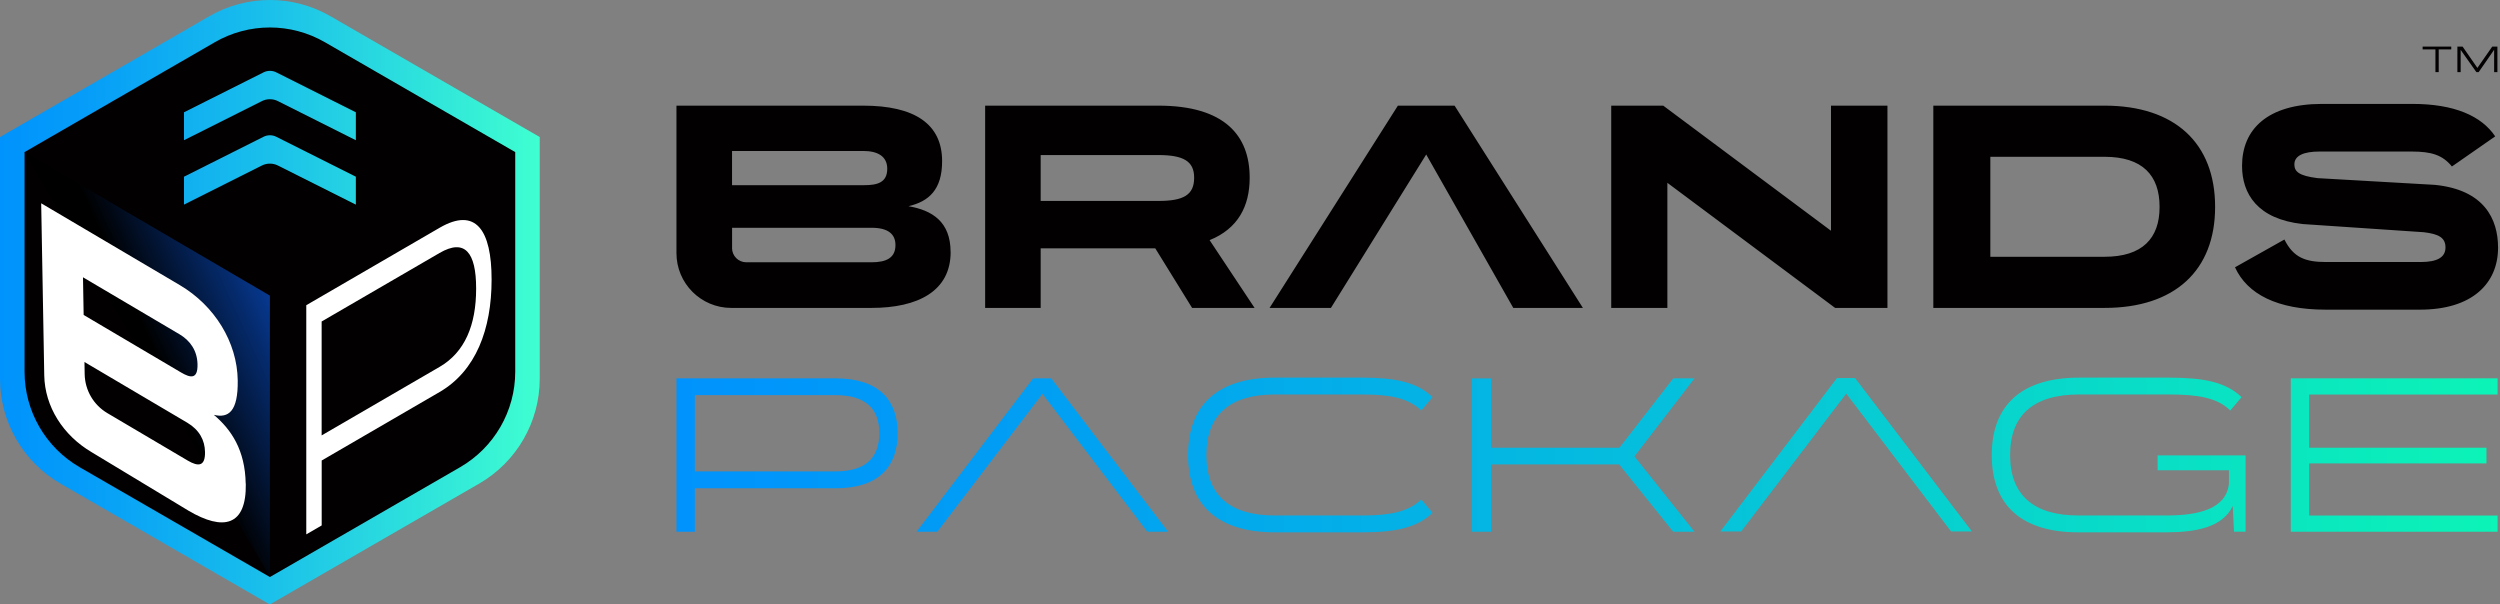
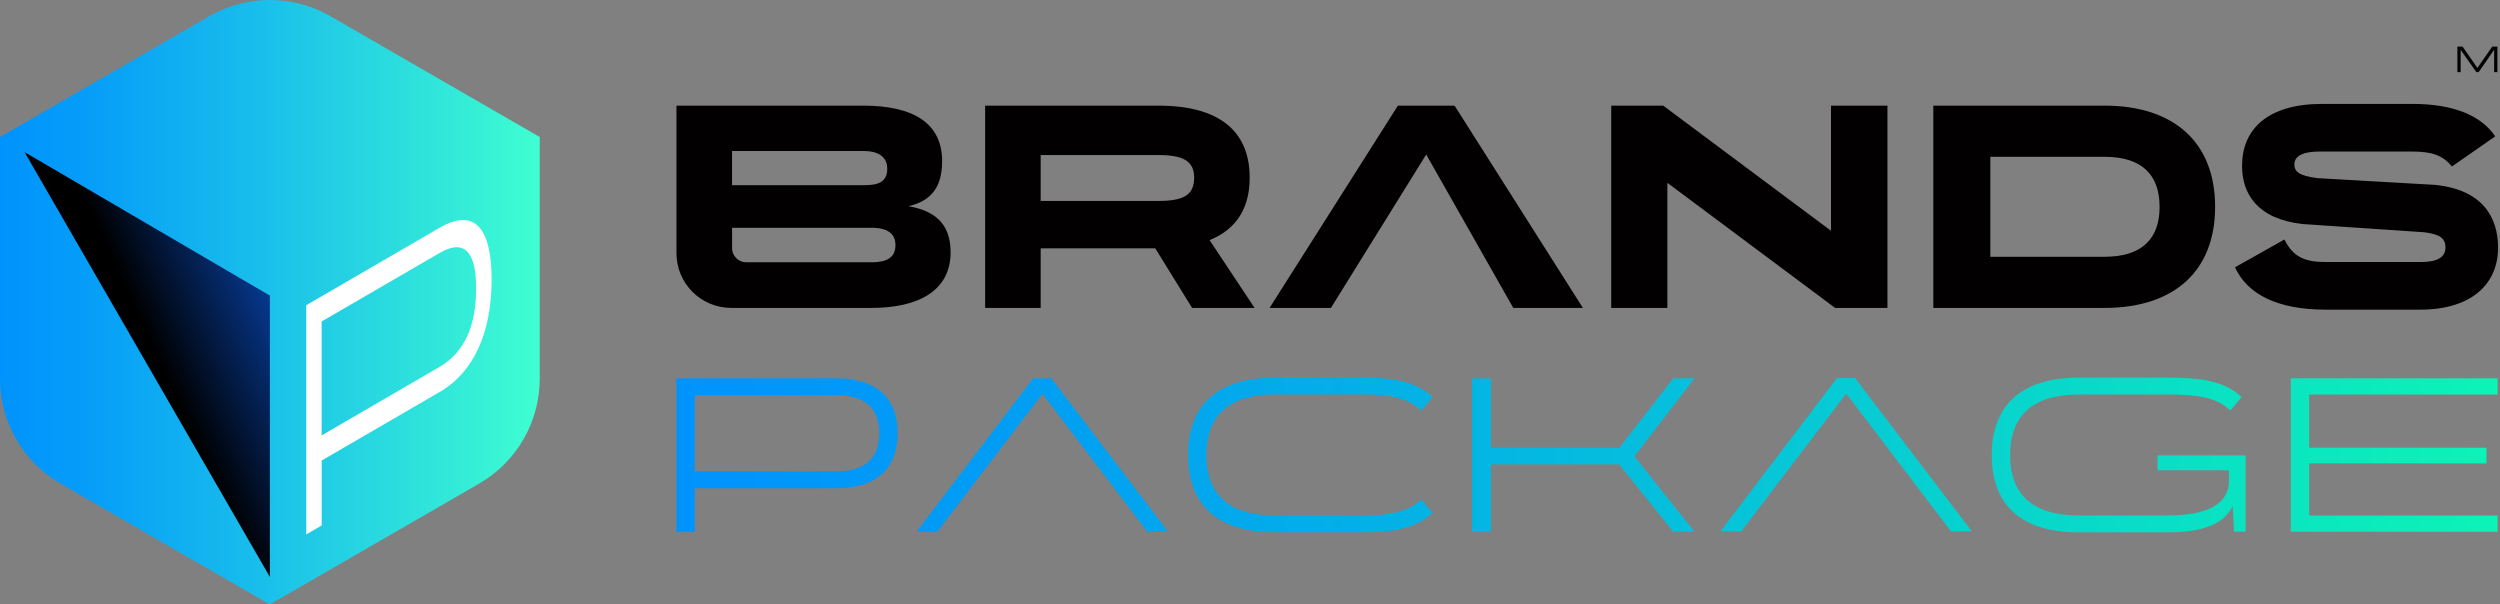
<svg xmlns="http://www.w3.org/2000/svg" id="Layer_2" viewBox="0 0 489.83 118.44">
  <rect x="0" y="0" width="489.83" height="118.44" fill="#808080" stroke="none" />
  <defs>
    <style>
      .cls-1 {
        fill: url(#linear-gradient-3);
      }

      .cls-2 {
        fill: url(#linear-gradient-2);
      }

      .cls-3 {
        fill: url(#linear-gradient);
      }

      .cls-4 {
        fill: #fff;
      }

      .cls-5 {
        fill: #020000;
      }
    </style>
    <linearGradient id="linear-gradient" x1="0" y1="59.22" x2="105.75" y2="59.22" gradientUnits="userSpaceOnUse">
      <stop offset="0" stop-color="#0093fd" />
      <stop offset=".17" stop-color="#069ef8" />
      <stop offset=".48" stop-color="#19beeb" />
      <stop offset=".89" stop-color="#36f0d6" />
      <stop offset="1" stop-color="#3fffd1" />
    </linearGradient>
    <linearGradient id="linear-gradient-2" x1="61.53" y1="56.51" x2="16.64" y2="76.99" gradientUnits="userSpaceOnUse">
      <stop offset="0" stop-color="#0a4dc4" />
      <stop offset=".28" stop-color="#052c70" />
      <stop offset=".68" stop-color="#000" />
    </linearGradient>
    <linearGradient id="linear-gradient-3" x1="132.54" y1="89.15" x2="489.36" y2="89.15" gradientUnits="userSpaceOnUse">
      <stop offset="0" stop-color="#0093fd" />
      <stop offset=".19" stop-color="#019ef4" />
      <stop offset=".53" stop-color="#05bedd" />
      <stop offset=".97" stop-color="#0bf0b9" />
      <stop offset="1" stop-color="#0cf4b7" />
    </linearGradient>
  </defs>
  <g id="Layer_1-2" data-name="Layer_1">
    <g>
      <path class="cls-3" d="M52.88,118.44l-41-23.67c-7.35-4.24-11.88-12.08-11.88-20.57V26.85L41,3.18c7.35-4.24,16.4-4.24,23.75,0l41,23.67v47.34c0,8.49-4.53,16.33-11.88,20.57l-41,23.67Z" />
-       <path class="cls-5" d="M63.67,8.28c-6.68-3.86-14.91-3.86-21.59,0L4.81,29.8v43.04c0,7.71,4.12,14.84,10.8,18.7l37.27,21.52,37.27-21.52c6.68-3.86,10.8-10.99,10.8-18.7V29.8L63.67,8.28ZM69.71,40.09l-15.26-7.66c-.49-.25-1.03-.37-1.57-.37s-1.08.12-1.57.37l-15.26,7.66v-5.47l15.58-7.82c.79-.4,1.73-.4,2.51,0l15.58,7.82v5.47ZM69.71,27.47l-15.26-7.66c-.49-.25-1.03-.37-1.57-.37s-1.08.12-1.57.37l-15.26,7.66v-5.47l15.58-7.82c.79-.4,1.73-.4,2.51,0l15.58,7.82v5.47Z" />
      <g>
        <path class="cls-4" d="M86.13,44.63c7.09-4.12,10.19.44,10.19,10.11v.06c0,9.73-3.09,17.89-10.19,22.01l-23.1,13.42v12.72l-3.02,1.75v-44.9l26.12-15.17ZM93.29,56.5c0-7.07-2.22-9.81-7.17-6.93l-23.1,13.42v22.32l23.1-13.42c4.95-2.87,7.17-8.19,7.17-15.32v-.06Z" />
        <polyline class="cls-2" points="4.81 29.8 52.88 57.92 52.88 113.05" />
-         <path class="cls-4" d="M48.16,94.76c.15,8.39-4.46,9.29-11.21,5.31l-18.99-11.47c-5.61-3.31-9.18-8.92-9.29-15.06l-.6-33.71,27.14,16.02c6.85,4.04,11.27,11.19,11.37,18.69.08,6.08-1.8,7.44-4.68,6.74,3.43,2.9,6.13,6.92,6.24,13.48ZM16.26,54.33l.13,7.38,19.09,11.27c1.85,1.09,3.28,1.37,3.22-1.59-.05-2.71-1.46-4.67-3.52-5.89l-18.92-11.17ZM16.59,73.32c.06,3.14,1.74,6.02,4.44,7.62l15.75,9.3c2.15,1.27,3.44,1.09,3.39-1.68-.04-2.33-1.12-4.34-3.48-5.74l-20.14-11.89.04,2.39Z" />
      </g>
    </g>
    <path class="cls-5" d="M186.26,49.39c0,7.62-6.36,10.94-15.52,10.94h-27.47c-5.92,0-10.73-4.8-10.73-10.73v-28.9h36.59c10.02,0,15.46,3.55,15.46,10.88,0,5.61-2.63,7.9-6.59,8.82,4.64.8,8.25,3.03,8.25,8.99ZM143.43,29.58v6.7h25.94c2.52,0,4.47-.51,4.47-3.21,0-2.46-1.89-3.49-4.7-3.49h-25.71ZM143.43,48.6c0,1.54,1.25,2.79,2.79,2.79h24.53c2.92,0,4.7-.86,4.7-3.38,0-2.12-1.43-3.38-4.64-3.38h-27.37v3.97ZM233.57,60.33l-7.22-11.68h-22.45v11.68h-10.88V20.7h33.96c13,0,17.87,5.9,17.87,14.09v.06c0,5.55-2.29,9.96-7.85,12.2l8.82,13.29h-12.25ZM203.9,30.38v8.99h23.08c4.87,0,6.99-1.15,6.99-4.52v-.06c0-3.21-2.12-4.41-6.99-4.41h-23.08ZM358.76,20.7h11.05v39.63h-10.25l-32.87-24.51v24.51h-11V20.7h10.19l32.87,24.51v-24.51ZM412.36,20.7c13.8,0,21.65,7.39,21.65,19.81v.06c0,12.37-7.85,19.76-21.65,19.76h-33.56V20.7h33.56ZM389.97,50.31h22.39c7.39,0,10.77-3.61,10.77-9.74v-.06c0-6.18-3.38-9.79-10.77-9.79h-22.39v19.59ZM480.4,32.61c-1.83-2.23-3.95-2.92-7.9-2.92h-18.04c-3.09,0-4.92.8-4.92,2.52,0,1.43.92,2.23,4.52,2.69l23.02,1.32c9.62.97,12.37,6.64,12.37,12.31,0,6.93-4.98,12.14-15.29,12.14h-18.5c-9.45,0-15.35-3.03-17.75-8.3l9.68-5.44c1.78,3.55,4.12,4.41,8.19,4.41h18.5c3.26,0,4.87-.92,4.87-2.86s-1.37-2.63-4.24-2.98l-23.71-1.6c-8.93-.97-11.91-5.96-11.91-11.4,0-7.16,4.98-12.14,15.69-12.14h17.7c8.19,0,13.52,2.35,16.21,6.36l-8.48,5.9ZM260.77,60.33l18.67-30.06,17.06,30.06h13.64l-25.14-39.63h-11.11l-25.14,39.63h12.03Z" />
    <path class="cls-1" d="M163.72,74.13c8.47,0,12.16,4.26,12.16,10.73v.04c0,6.51-3.69,10.77-12.16,10.77h-27.58v8.51h-3.6v-30.05h31.18ZM172.28,84.85c0-4.73-2.65-7.43-8.56-7.43h-27.58v14.94h27.58c5.91,0,8.56-2.69,8.56-7.47v-.04ZM278.46,80.42c-2.56-2.48-6.25-3.13-11.51-3.13h-17.2c-8.82,0-13.38,4.04-13.38,11.86v.04c0,7.82,4.56,11.81,13.38,11.81h17.2c5.3,0,8.99-.69,11.51-3.13l2.22,2.61c-3.04,2.91-7.3,3.82-13.72,3.82h-17.2c-11.07,0-16.98-5.26-16.98-15.11v-.04c0-9.9,5.91-15.16,16.98-15.16h17.2c6.38,0,10.64.87,13.72,3.82l-2.22,2.61ZM327.84,74.13h4.17l-11.77,15.29,11.77,14.77h-4.17l-10.6-13.2h-25.1v13.2h-3.73v-30.05h3.73v13.59h25.15l10.55-13.59ZM436.98,80.42c-2.52-2.48-6.3-3.13-12.03-3.13h-17.59c-8.95,0-13.51,4.04-13.51,11.86v.04c0,7.77,4.56,11.81,13.38,11.81h17.2c6.21,0,11.77-1.22,12.29-6.25v-2.61h-13.98v-2.91h17.24v14.94h-2.26l-.26-5.04c-1.91,4.13-7.08,5.17-13.07,5.17h-17.2c-11.03,0-16.94-5.26-16.94-15.11v-.04c0-9.86,5.95-15.16,17.11-15.16h17.59c6.86,0,11.16.87,14.25,3.82l-2.21,2.61ZM489.36,74.13v3.17h-36.92v10.42h34.74v3.08h-34.74v10.21h36.92v3.17h-40.52v-30.05h40.52ZM183.66,104.18l20.59-27.01,20.54,27.01h4.08l-22.89-30.05h-3.56l-22.84,30.05h4.08ZM341.15,104.13l20.59-27.01,20.54,27.01h4.08l-22.89-30.05h-3.56l-22.84,30.05h4.08Z" />
    <g>
-       <path class="cls-5" d="M480.28,9.13v.55h-2.46v4.45h-.64v-4.45h-2.51v-.55h5.62Z" />
      <path class="cls-5" d="M482.5,9.13l2.9,4.18,2.91-4.18h1.01v5h-.64v-4.38l-3.03,4.38h-.45l-3.08-4.36v4.36h-.64v-5h1.02Z" />
    </g>
  </g>
</svg>